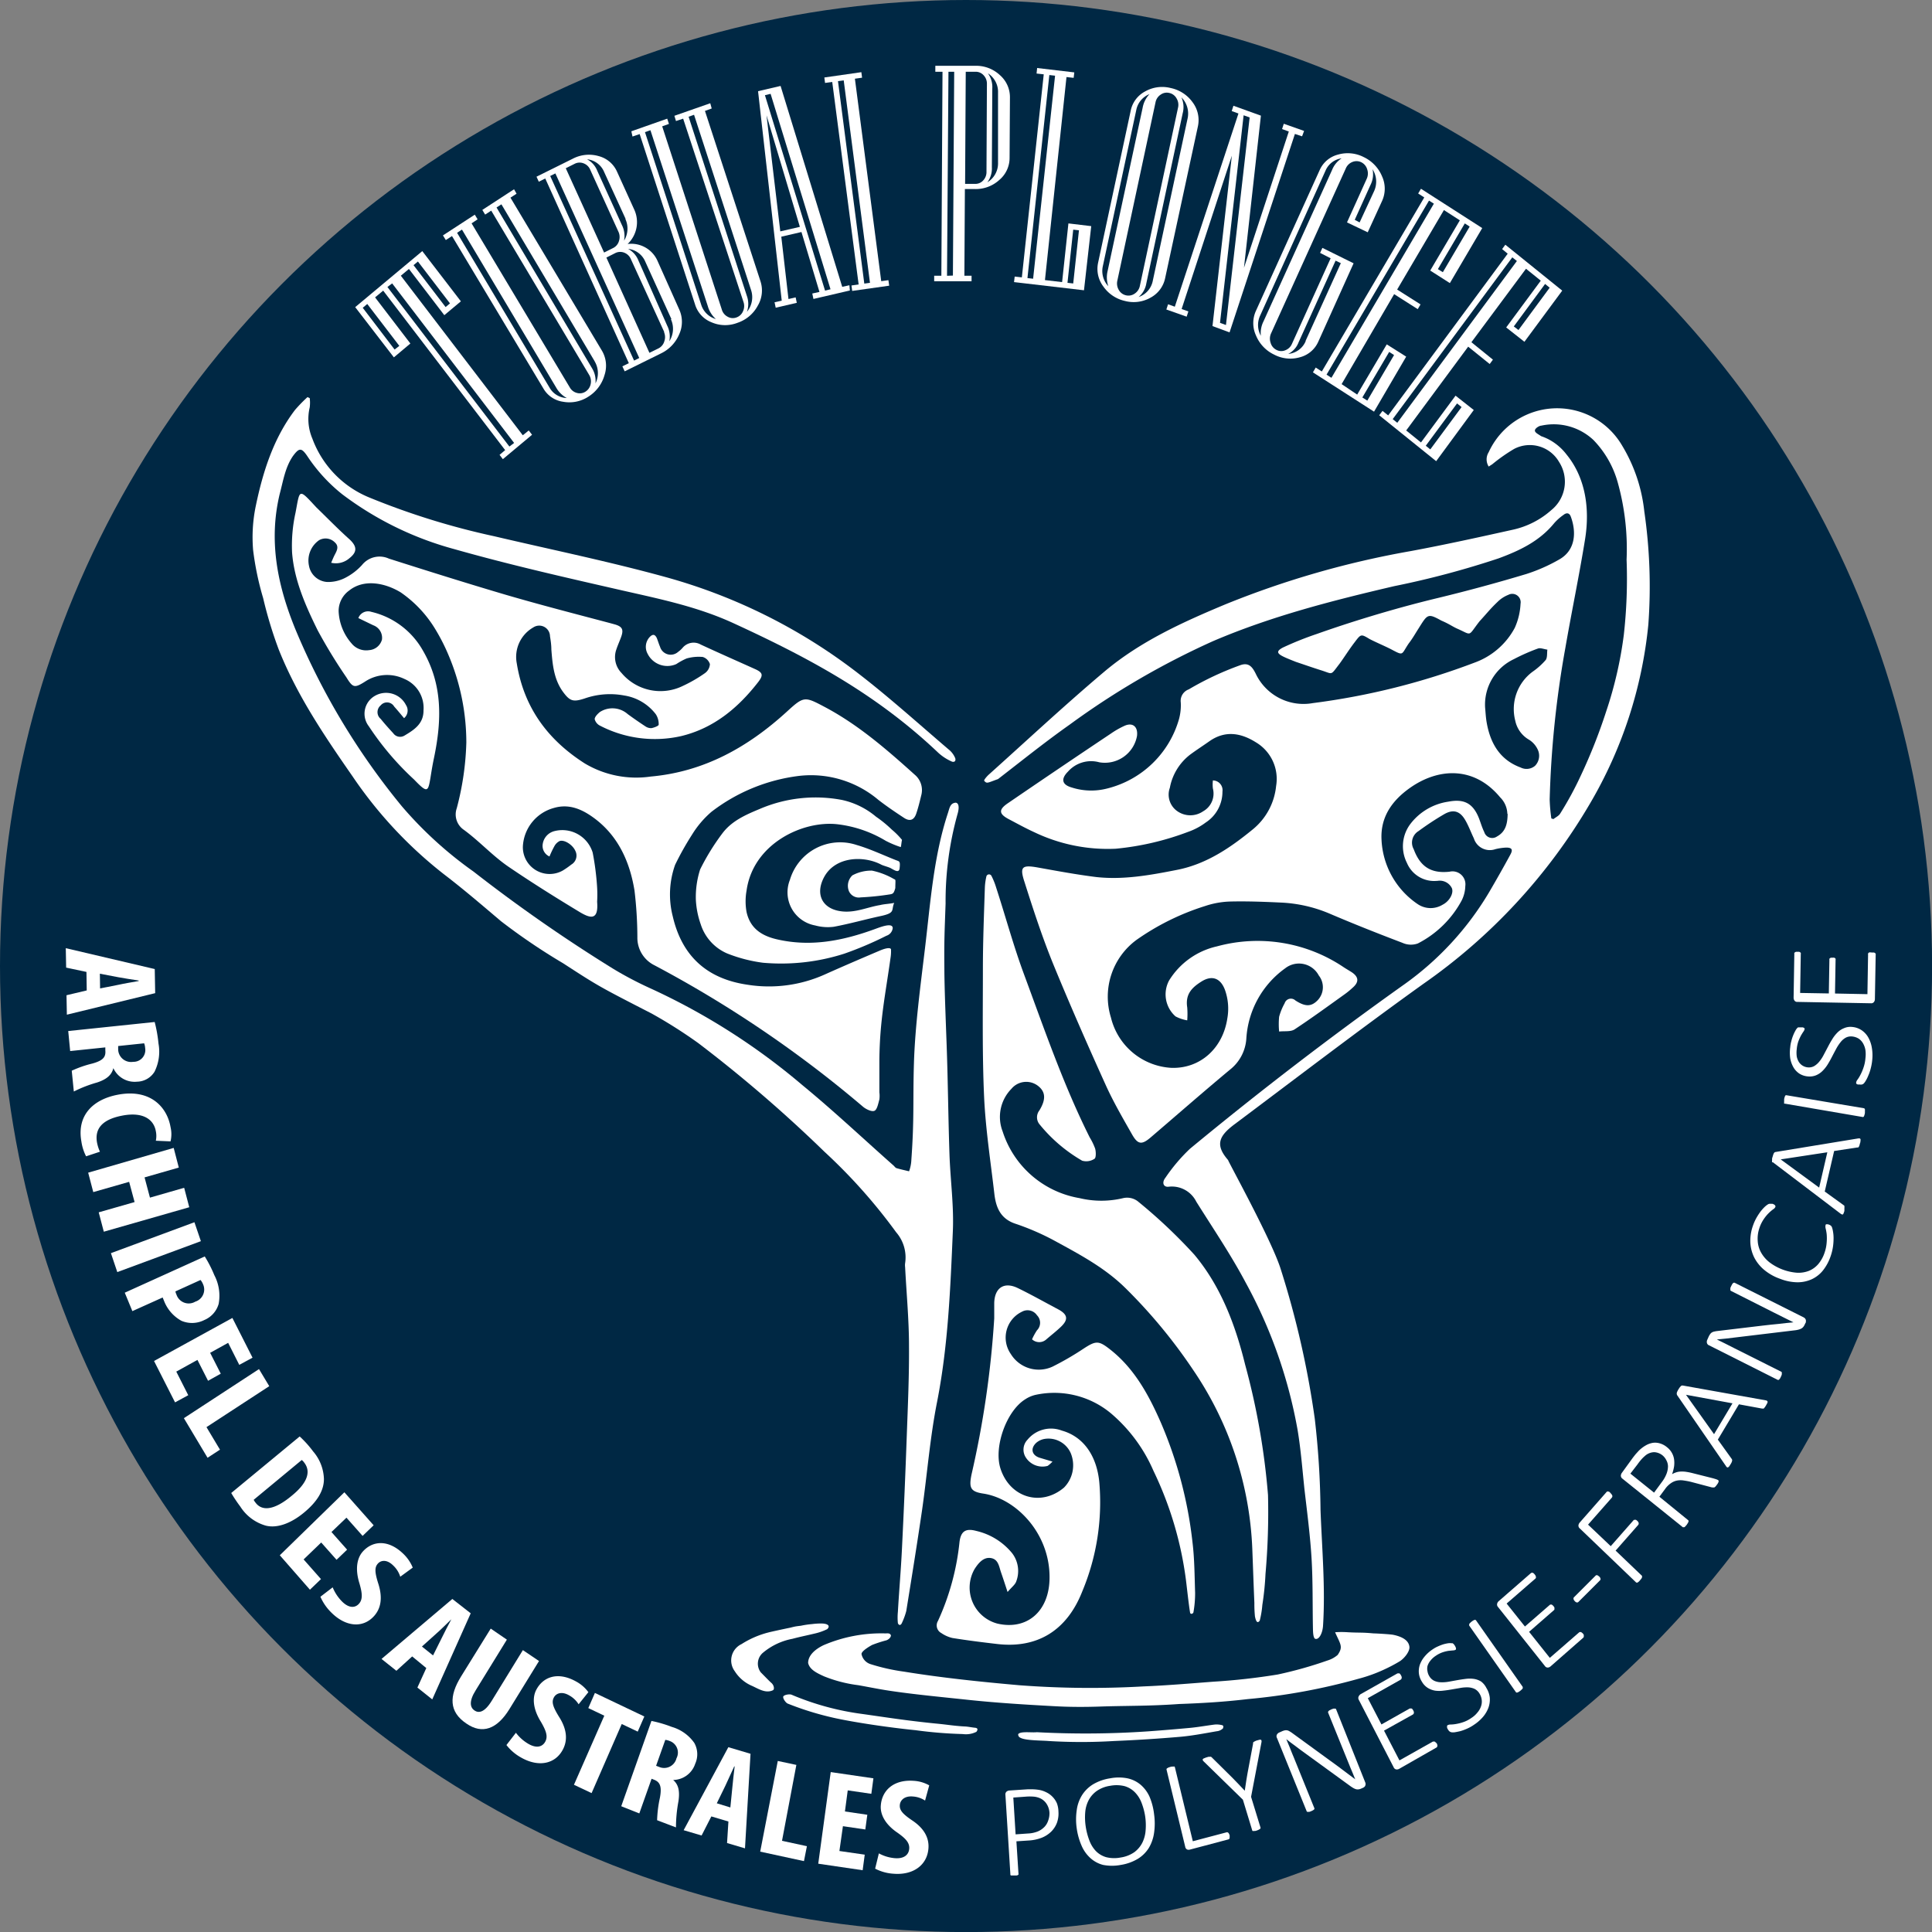
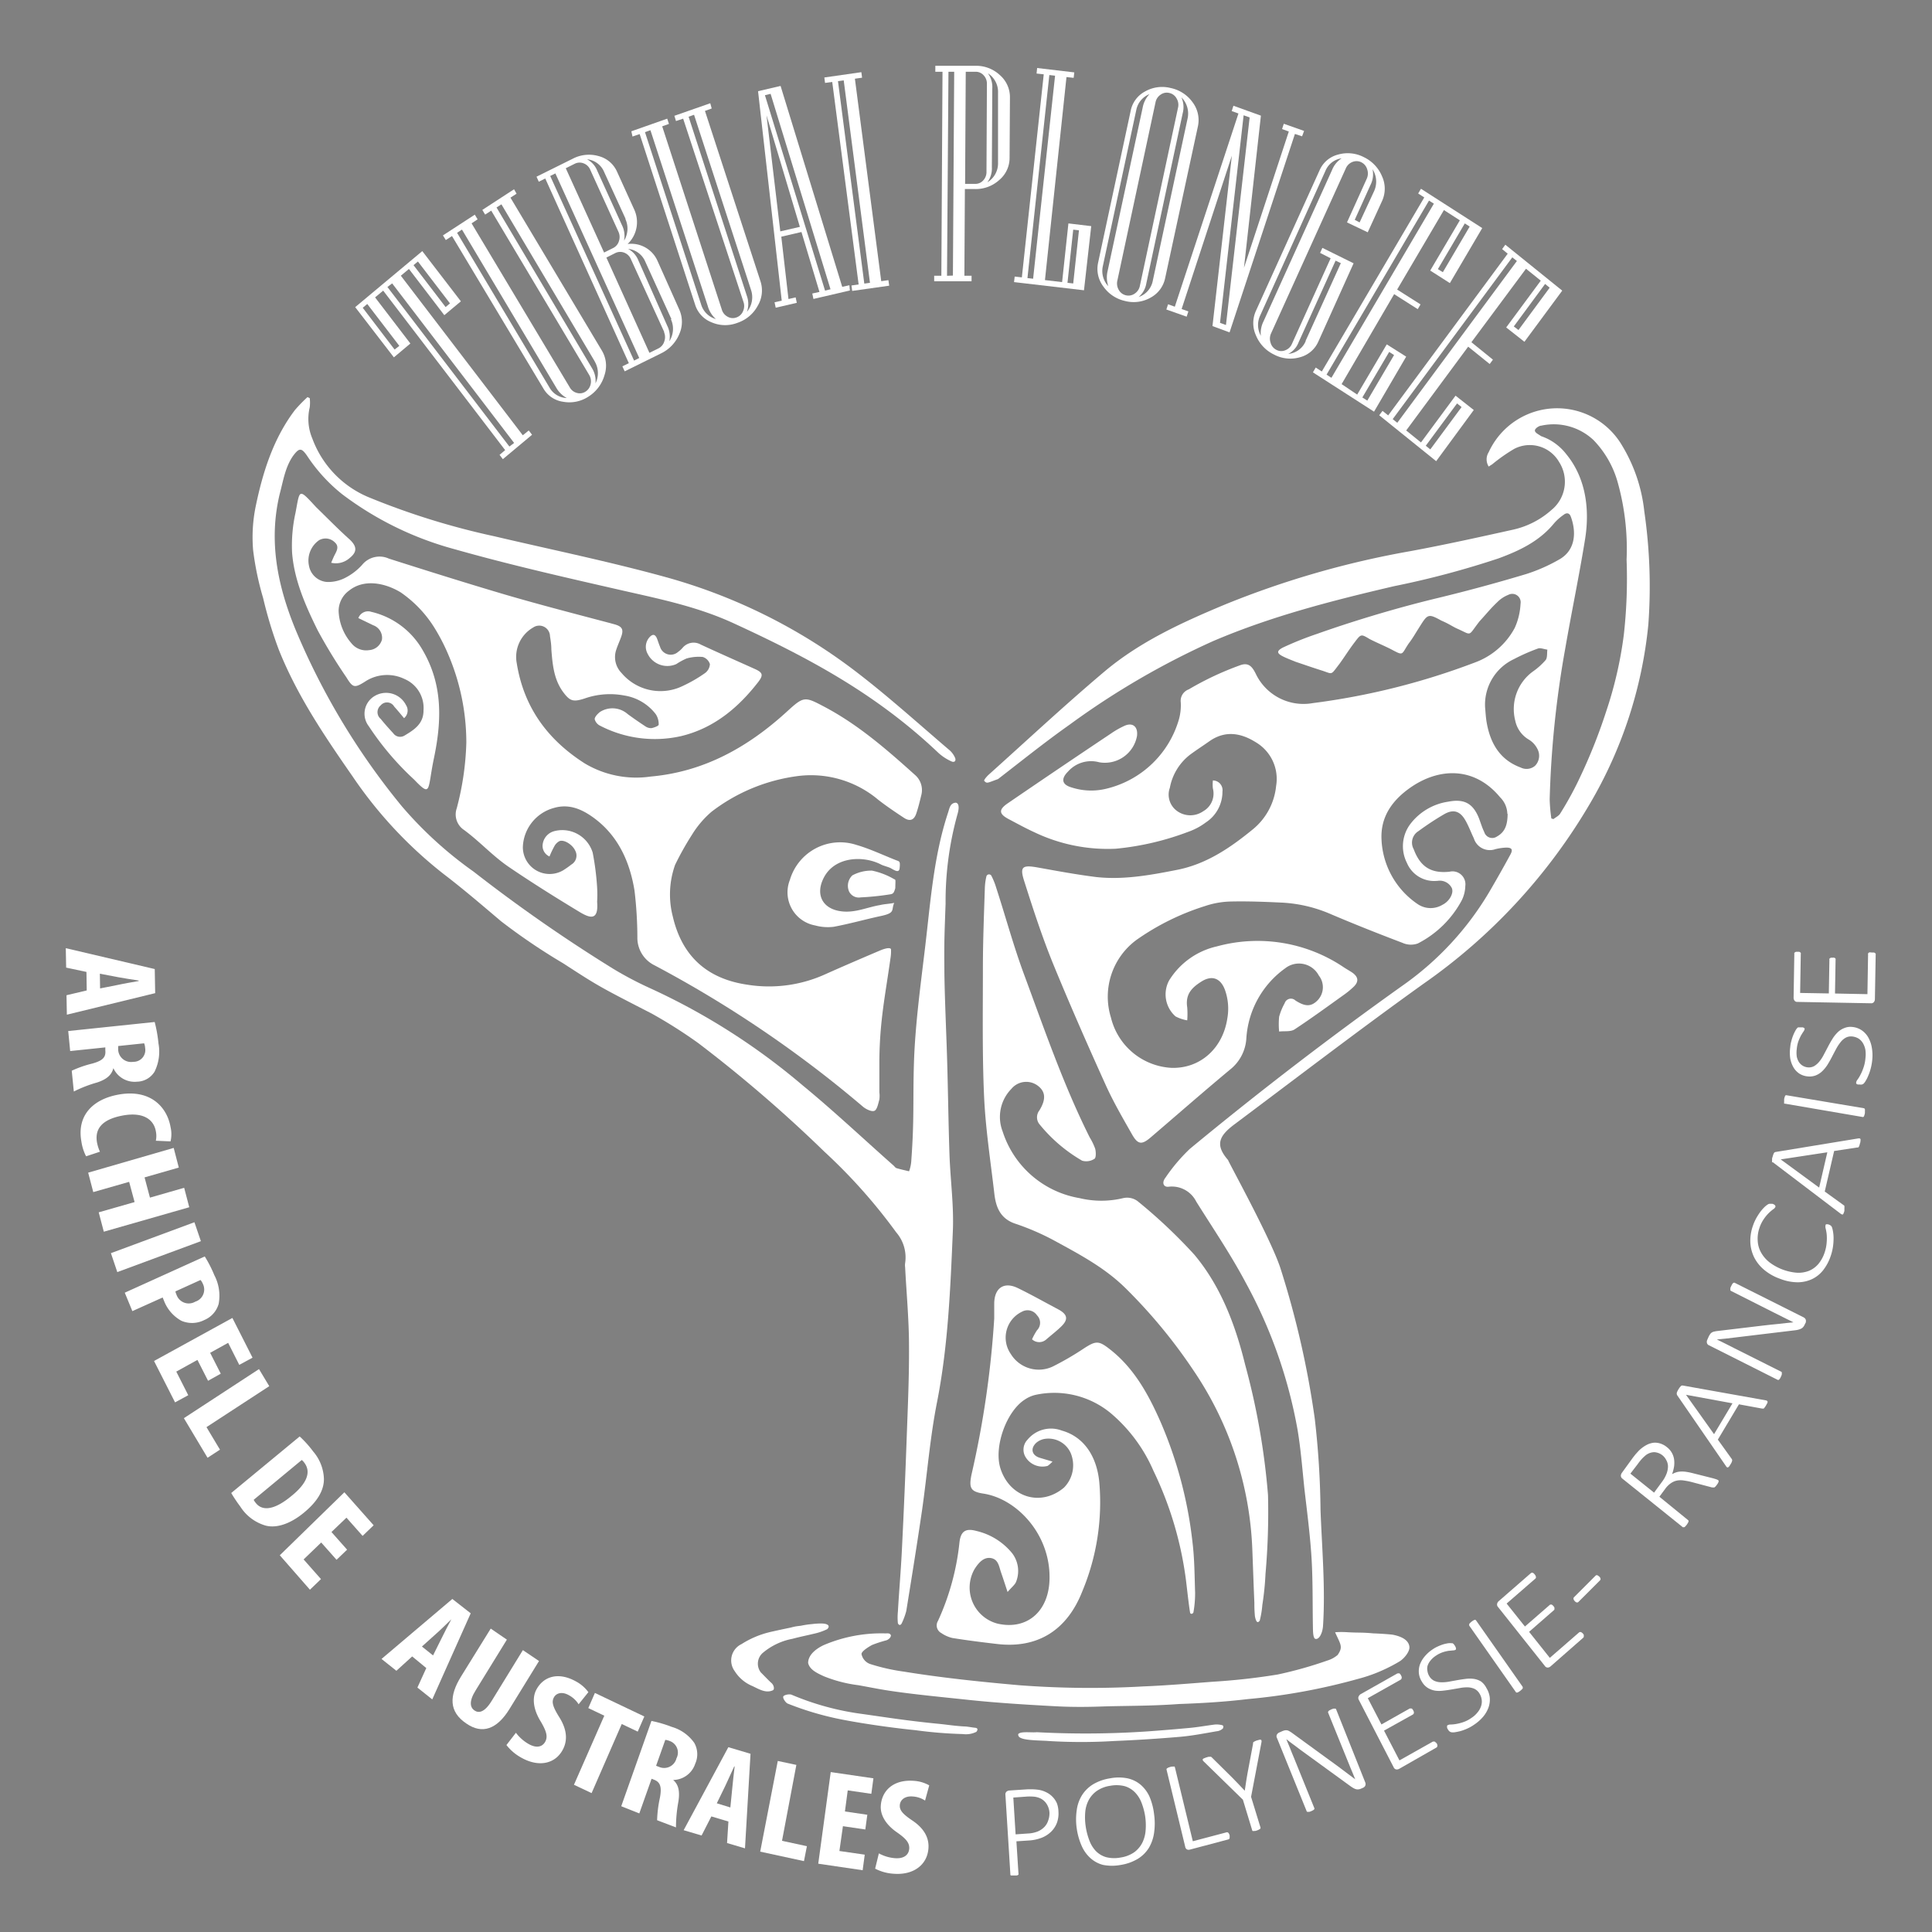
<svg xmlns="http://www.w3.org/2000/svg" id="Calque_1" data-name="Calque 1" viewBox="0 0 269.29 269.29">
  <rect x="0" y="0" width="269.29" height="269.29" fill="#808080" stroke="none" />
  <title>club</title>
-   <circle cx="134.65" cy="134.65" r="134.65" fill="#002844" />
  <path d="M137.19,108.84c-.11-.09.4-.67.64-.88,5.36-4.81,10.63-9.73,16.13-14.37,5-4.2,10.85-6.85,16.78-9.33a126.8,126.8,0,0,1,25.91-7.45c4.79-.89,9.55-1.94,14.32-3a11.9,11.9,0,0,0,5.27-2.72,5.08,5.08,0,0,0,1.07-6.7,4.71,4.71,0,0,0-6.26-1.82A23.81,23.81,0,0,0,208,64.71l-.5.32a1.87,1.87,0,0,1,0-2,10.49,10.49,0,0,1,18.61-.9,22.29,22.29,0,0,1,3.08,9.16,72.53,72.53,0,0,1,.56,15.79A61,61,0,0,1,221.62,112a79.72,79.72,0,0,1-23.25,25.15c-8.87,6.36-17.54,13-26.3,19.56-2.21,1.65-2.72,2.9-.88,5-.29-.33,6.05,11.09,7.33,15.21a126.52,126.52,0,0,1,4.74,20.84,120,120,0,0,1,.8,12.73c.2,5.34.69,10.78.35,16.11-.07,1.12-.62,2.06-1.14,1.8-.25-.22-.26-1-.27-1.52-.06-3.16,0-6.34-.18-9.5s-.62-6.54-1-9.81c-.29-2.74-.5-5.5-.95-8.22a67.16,67.16,0,0,0-7.26-20.61c-2.06-3.88-4.54-7.53-6.87-11.25a3.8,3.8,0,0,0-3.85-2.08c-.72.09-1-.57-.43-1.28a24.34,24.34,0,0,1,3.39-4q14.52-12,29.85-22.9a42.19,42.19,0,0,0,11.86-12.87c1-1.71,2-3.47,2.95-5.22.4-.72.23-1-.57-1a7.86,7.86,0,0,0-1.51.22,2.33,2.33,0,0,1-3-1.51c-.39-.81-.7-1.66-1.14-2.44-.75-1.36-1.7-1.67-3-.92a39.94,39.94,0,0,0-3.57,2.35,1.88,1.88,0,0,0-.67,2.53c.91,2.45,2.43,3.41,5,3.13a1.8,1.8,0,0,1,2.19,2,4.73,4.73,0,0,1-.5,2,14.33,14.33,0,0,1-6.11,6,2.85,2.85,0,0,1-2.14-.08c-3.45-1.31-6.88-2.67-10.27-4.12a19.57,19.57,0,0,0-6.76-1.5c-2.35-.11-4.7-.2-7.05-.14a12.06,12.06,0,0,0-3.45.63,34.45,34.45,0,0,0-9.57,4.73,9.83,9.83,0,0,0-3.54,10.82,9.19,9.19,0,0,0,8.41,7c4,.14,7.18-2.7,7.81-6.89a7.77,7.77,0,0,0-.34-4c-.62-1.63-1.81-2.05-3.25-1.15s-2.27,1.84-2,3.62a11.51,11.51,0,0,1,0,1.8,5.46,5.46,0,0,1-1.63-.55,4.09,4.09,0,0,1-.9-5,10.54,10.54,0,0,1,6.67-4.76,21.48,21.48,0,0,1,17.69,2.92c.35.23.72.44,1.08.67,1,.66,1.06,1.37.17,2.15a11.16,11.16,0,0,1-1.13.93c-2.32,1.66-4.63,3.35-7,4.91-.56.35-1.42.2-2.14.29a10.86,10.86,0,0,1,0-2.06,8.27,8.27,0,0,1,.77-1.88.91.91,0,0,1,1.5-.39c1.38.89,2.2.87,3.07,0a2.63,2.63,0,0,0,.19-3.48,3.12,3.12,0,0,0-4.69-1,13,13,0,0,0-5.41,9.79,6,6,0,0,1-2.29,4.34c-3.7,3.08-7.33,6.26-11,9.4-1.26,1.09-1.82,1.07-2.64-.38-1.28-2.25-2.59-4.5-3.66-6.86-2.53-5.59-5-11.21-7.34-16.91-1.52-3.73-2.78-7.6-4-11.44-.69-2.1-.33-2.38,1.83-2,2.73.49,5.46,1,8.21,1.34,3.78.41,7.5-.27,11.21-1,4.11-.8,7.46-3.09,10.63-5.69a8.94,8.94,0,0,0,3.2-6,5.93,5.93,0,0,0-2.83-6.1c-2.09-1.31-4.27-1.68-6.46-.15-.89.63-1.81,1.22-2.69,1.87a7.57,7.57,0,0,0-2.83,4.62,2.81,2.81,0,0,0,1.06,3.28,3.15,3.15,0,0,0,3.58,0,2.83,2.83,0,0,0,1.36-3.17,4.67,4.67,0,0,1,0-1.13,1.36,1.36,0,0,1,1.33,1.56,5.1,5.1,0,0,1-2.31,4.29,9.11,9.11,0,0,1-2.48,1.32,38.7,38.7,0,0,1-10.09,2.35A23.73,23.73,0,0,1,144.17,116c-1.21-.55-2.38-1.2-3.56-1.82-1.39-.73-1.45-1.33-.12-2.23q7.15-4.89,14.35-9.7a12.27,12.27,0,0,1,1.89-1.08c1.15-.52,1.91.12,1.75,1.41a4.55,4.55,0,0,1-5.26,3.67,4.29,4.29,0,0,0-4.36,1.3c-1,1-.86,1.81.48,2.2a8.87,8.87,0,0,0,5,.15,13.89,13.89,0,0,0,10-9.69,7.35,7.35,0,0,0,.24-2.3,1.7,1.7,0,0,1,1.11-1.82,42.19,42.19,0,0,1,7.15-3.36c1.24-.46,1.74.23,2.28,1.36A7.37,7.37,0,0,0,183,98a98.6,98.6,0,0,0,22.58-5.66,10.31,10.31,0,0,0,5.55-4.82,9.21,9.21,0,0,0,.81-3.37,1.17,1.17,0,0,0-1.7-1.24,4.43,4.43,0,0,0-1.52,1c-1.05,1-1.48,1.59-2.48,2.67-1.67,2.13-1,2-3,1.1-.78-.33-1.13-.66-2.34-1.18-1.92-1.06-1.92-.89-3.19,1.12-.46.72-.83,1.39-1.36,2.07-1.07,1.58-.65,1.76-2.45.81-.81-.42-2.18-1-3-1.43-1.2-.72-1.2-.72-2.09.46-.77,1-1.38,2-2.11,3-1.29,1.67-.87,1.43-2.52.91-1.24-.39-2.31-.77-3.54-1.18-2.32-.92-3.21-1.27-1.83-2a45.78,45.78,0,0,1,4.8-1.92c4-1.42,10.15-3.39,16.85-5q6.2-1.5,12.31-3.34a23.6,23.6,0,0,0,4.53-2c2.42-1.34,2.39-4,1.64-6-.21-.56-.63-.54-1-.24a7.14,7.14,0,0,0-1.3,1.15c-2.06,2.53-4.82,3.83-7.74,4.91a123.17,123.17,0,0,1-14.57,3.88c-8.56,2-17.08,4.17-25.22,7.65a110.51,110.51,0,0,0-20,11.64c-3.43,2.42-6.71,5.06-10,7.6C137.6,109.13,137.57,109.26,137.19,108.84Zm79,5.22.33.11c.33-.26.76-.45.95-.78a46.57,46.57,0,0,0,2.89-5.33,75.64,75.64,0,0,0,3.52-8.91,55.61,55.61,0,0,0,2.45-10.63A70.29,70.29,0,0,0,226.72,78a34.4,34.4,0,0,0-1.23-10.74,13.76,13.76,0,0,0-3.39-5.93,8.08,8.08,0,0,0-7.27-2c-.28,0-.92.39-.89.7s.54.52.86.76a8.24,8.24,0,0,1,1,.42,7.59,7.59,0,0,1,2.55,2.14c2.72,3.33,3.24,7.69,2.59,11.77-.82,5.09-1.88,10.14-2.76,15.22A139.25,139.25,0,0,0,216,111.43,23.39,23.39,0,0,0,216.23,114.06Zm-6.09-.62a3.36,3.36,0,0,0-1-2.3c-3.64-4.4-8.65-4.12-12.63-1.28-2.35,1.68-4.06,3.93-3.91,7.13a11.45,11.45,0,0,0,5,9,3.21,3.21,0,0,0,3.52.11c.93-.46,1.59-1.6,1.28-2.32a1.88,1.88,0,0,0-2-1h-.09a4.11,4.11,0,0,1-4.17-2.51,5.14,5.14,0,0,1,.49-5.43,8.13,8.13,0,0,1,5.28-3.1c2.18-.42,3.44.2,4.28,2.33.24.63.43,1.29.73,1.9a1.16,1.16,0,0,0,1.78.62C209.85,115.93,210.12,114.86,210.14,113.44ZM207,98.61c.07.74.1,1.48.24,2.21.53,2.9,1.91,5.13,4.72,6.16a1.82,1.82,0,0,0,2-.24,2,2,0,0,0,.42-2.16,3.2,3.2,0,0,0-1.25-1.47,4,4,0,0,1-1.93-2.67,6.47,6.47,0,0,1,2.43-6.82A9.77,9.77,0,0,0,215.44,92c.26-.33.17-1,.24-1.45-.45-.06-1-.29-1.33-.15A26.93,26.93,0,0,0,211,91.88,7,7,0,0,0,207,98.61Z" fill="#fff" fill-rule="evenodd" />
  <path d="M46.16,78.44c.17-.39.31-.75.49-1.1.31-.59.65-1.19,0-1.76a1.81,1.81,0,0,0-2.18-.28,3.45,3.45,0,0,0-1.4,3.57,2.75,2.75,0,0,0,2.55,2.25A5.19,5.19,0,0,0,48,80.6a8.25,8.25,0,0,0,2.46-1.85,3.13,3.13,0,0,1,3.74-.89c5.37,1.71,10.74,3.4,16.15,5,4.88,1.43,9.81,2.7,14.72,4l.69.19c1,.31,1.18.73.81,1.75-.21.58-.47,1.14-.66,1.72a3.16,3.16,0,0,0,.71,3.27,7.09,7.09,0,0,0,8.57,1.81,19.79,19.79,0,0,0,3.06-1.77,1.66,1.66,0,0,0,.7-1.26,1.51,1.51,0,0,0-1-1,6.16,6.16,0,0,0-2.25.21,9.1,9.1,0,0,0-1.43.78,3.07,3.07,0,0,1-4-1.43,2,2,0,0,1,.28-2.33c.39-.41.72-.45,1,.14.16.4.28.82.45,1.21a1.55,1.55,0,0,0,2.52.71,3.53,3.53,0,0,0,.61-.55,2,2,0,0,1,2.54-.47c2.52,1.17,5.07,2.29,7.6,3.43,1.07.49,1.14.85.4,1.81-2.84,3.65-6.24,6.45-10.77,7.53a16.59,16.59,0,0,1-11.24-1.45,1.41,1.41,0,0,1-.77-.92c0-.32.41-.74.73-1a3.22,3.22,0,0,1,3.88.3c.81.59,1.63,1.16,2.47,1.71a1.39,1.39,0,0,0,.84.24c.36-.07,1-.31,1-.48a2.5,2.5,0,0,0-.41-1.47A6.87,6.87,0,0,0,87,96.94a10.68,10.68,0,0,0-5.52.42c-1.61.52-2.06.38-3.06-1-1.23-1.74-1.41-3.78-1.57-5.83,0-.62-.09-1.24-.19-1.85a1.5,1.5,0,0,0-2.34-1.22,4.73,4.73,0,0,0-2.29,5c1,6.21,4.36,10.68,9.46,13.94a14,14,0,0,0,9.2,1.84c7.41-.66,13.53-4.06,19-9.06,2.37-2.17,2.47-2.12,5.3-.62,4.65,2.47,8.61,5.91,12.52,9.43a2.79,2.79,0,0,1,.9,2.86c-.21.86-.42,1.74-.71,2.58s-.85,1.12-1.69.57c-1.22-.8-2.43-1.62-3.58-2.51a14.55,14.55,0,0,0-11.07-3.34,25,25,0,0,0-12.19,5,13.57,13.57,0,0,0-2.72,3.2,40.85,40.85,0,0,0-2.35,4.19,12.29,12.29,0,0,0-.33,7.18c1.29,5.58,4.81,8.73,10.45,9.54a19,19,0,0,0,10.69-1.41c2.59-1.16,5.2-2.28,7.81-3.39.39-.16,1.31-.49,1.47-.16a5.76,5.76,0,0,1-.07,1.25c-.76,5.4-1.48,8.65-1.55,14.13,0,.8,0,3.77,0,4.57a3.87,3.87,0,0,1,0,1c-.16.57-.31,1.42-.69,1.58s-1.16-.21-1.59-.57a161.75,161.75,0,0,0-29.06-19.71,4.27,4.27,0,0,1-2.39-3.93,56,56,0,0,0-.4-6.49c-.65-4-2.27-7.6-5.59-10.07-1.67-1.24-3.5-2.08-5.66-1.44A5.86,5.86,0,0,0,72.88,118a3.73,3.73,0,0,0,5.56,3.34,12.07,12.07,0,0,0,1.19-.83,1.45,1.45,0,0,0,.55-1.94c-.36-.81-1.51-1.57-2.18-1.34a1.69,1.69,0,0,0-.73.72,13.6,13.6,0,0,0-.68,1.43,1.61,1.61,0,0,1-.94-1.75,2.18,2.18,0,0,1,1.64-1.79,4.43,4.43,0,0,1,5.32,3,37.54,37.54,0,0,1,.62,4.86,17.53,17.53,0,0,1,0,2c.22,2.68-1,2.27-2.39,1.45-3.31-2-6.62-4.07-9.83-6.25-2.32-1.56-4.1-3.58-6.35-5.23a2.59,2.59,0,0,1-1-3,39.53,39.53,0,0,0,1.34-9.18,31.32,31.32,0,0,0-2.41-12,27.39,27.39,0,0,0-2-3.93,16.69,16.69,0,0,0-4.75-5c-2.25-1.36-5.15-1.87-7.17-.25A3.51,3.51,0,0,0,47.2,85.2,7.27,7.27,0,0,0,49,89.68a2.62,2.62,0,0,0,2.44.94,2,2,0,0,0,1.8-1.47,1.86,1.86,0,0,0-1.22-2l-2.07-1a1.44,1.44,0,0,1,1.8-.87,11.16,11.16,0,0,1,7.18,5.37c2.75,4.72,2.68,9.64,1.56,15-.94,4.48-.32,5.55-2.78,3a39.76,39.76,0,0,1-6.31-7.43A2.86,2.86,0,0,1,52.24,97a3.11,3.11,0,0,1,4.35,1.28,1.38,1.38,0,0,1-.27,1.82c-.47-.56-.91-1.1-1.38-1.62a1.15,1.15,0,0,0-1.88-.16,1.22,1.22,0,0,0,0,1.88c.56.69,1.15,1.35,1.75,2a1.17,1.17,0,0,0,1.55.34c1.34-.8,2.69-1.64,2.67-3.53a4.38,4.38,0,0,0-2.65-4.37,5.57,5.57,0,0,0-5.52.38c-1.45.91-1.68.85-2.58-.61a73.06,73.06,0,0,1-4-6.55C42.6,84.45,41,80.87,40.71,77a21.13,21.13,0,0,1,.48-5.53c.62-3.25.38-3.49,2.87-.78,1.58,1.53,3,3,4.65,4.48,1.08,1,1.09,1.77,0,2.63A2.87,2.87,0,0,1,46.16,78.44Z" fill="#fff" fill-rule="evenodd" />
  <path d="M125.15,226.24a8.24,8.24,0,0,1,0-1.57c.17-2.94.43-5.88.57-8.83q.39-7.86.67-15.73c.15-4.15.34-8.32.31-12.48,0-3.65-.35-7.31-.54-11a2.15,2.15,0,0,1,0-.56,5.34,5.34,0,0,0-1.25-4.31,76.46,76.46,0,0,0-10-11.23A191.87,191.87,0,0,0,97.34,145.4a67.19,67.19,0,0,0-6.53-4.14c-7.38-3.79-7.38-3.79-12.33-7a85.83,85.83,0,0,1-8.65-5.86c-2.61-2.21-5.2-4.44-7.91-6.51a59.8,59.8,0,0,1-12.74-13.62C45.27,102.64,41.43,97,38.85,90.53a58.55,58.55,0,0,1-2.17-7.16,40.93,40.93,0,0,1-1.4-6.7,21.45,21.45,0,0,1,.36-6.09c1-4.82,2.47-9.47,5.47-13.43a21.2,21.2,0,0,1,1.75-1.8l.31.14a5.05,5.05,0,0,1,0,1.29,7,7,0,0,0,.37,4.36,14.17,14.17,0,0,0,8,8.23,103.41,103.41,0,0,0,17.33,5.37c8,1.88,16.06,3.53,24,5.72a77.51,77.51,0,0,1,26.78,13.42c4.31,3.32,8.38,7,12.55,10.56a3,3,0,0,1,.95,1.26c.07.27,0,.56-.43.47a6.87,6.87,0,0,1-1.92-1.23c-8.64-8.2-18-13.22-28.62-18.1-4.89-2.24-10-3.31-15.22-4.49-7.92-1.81-15.85-3.6-23.67-5.82A45.62,45.62,0,0,1,47.71,68.9a23,23,0,0,1-4.88-5.33c-.81-1.19-1.13-1.18-2,0C39.75,65.14,39.48,67,39,68.8c-1.61,6.63-.3,12.89,2.21,19a98.32,98.32,0,0,0,14.8,24.58,54.65,54.65,0,0,0,10,9.11A218,218,0,0,0,85.5,135.05a49.89,49.89,0,0,0,5.22,2.74,91.64,91.64,0,0,1,21.13,13.47c4.36,3.58,8.47,7.46,12.7,11.2.13.12.25.31.41.36.57.17,1.17.3,1.75.44a5.3,5.3,0,0,0,.32-1.63c.42-5.75.2-8.34.36-13.49s.91-10.72,1.53-15.89c.77-6.4,1.19-12.85,3.23-19,.21-.66.3-1.31,1.07-1.37.61.1.37,1.18.24,1.6a45.22,45.22,0,0,0-1.66,12.47c-.14,4-.21,5.08-.17,9.06,0,2.63.23,8.12.32,10.75.18,5,.22,10.06.39,15.09.12,3.6.63,7.2.47,10.78-.34,7.92-.65,15.85-2.18,23.69-1,5-1.38,10.07-2.1,15.1-.69,4.72-1.45,9.43-2.21,14.13a9.47,9.47,0,0,1-.65,1.75C125.52,226.56,125.28,226.57,125.15,226.24Z" fill="#fff" fill-rule="evenodd" />
  <path d="M174.92,225.3a16.89,16.89,0,0,1-.08-1.88c-.11-2.51-.19-5-.29-7.54a47.65,47.65,0,0,0-8.29-25,73.3,73.3,0,0,0-9.37-11.32c-2.95-2.92-6.57-4.8-10.12-6.74a35.06,35.06,0,0,0-5.32-2.28c-2-.7-2.63-2.24-2.85-4.12-.52-4.5-1.22-9-1.43-13.5C136.9,147,137,141,137,135c0-3.72.15-7.45.27-11.17a8.28,8.28,0,0,1,.21-1.64.38.38,0,0,1,.73-.07,9.54,9.54,0,0,1,.64,1.6c1.3,4,2.4,8.07,3.85,12,2.85,7.69,5.51,15.47,9.19,22.82a8.4,8.4,0,0,1,.76,1.57c.12.45.13,1.27-.09,1.4a2.05,2.05,0,0,1-1.73.27,21.42,21.42,0,0,1-5.88-5,1.55,1.55,0,0,1-.08-2c.93-1.51.87-2.57-.13-3.38a2.68,2.68,0,0,0-3.76.36,5.59,5.59,0,0,0-1.23,5.94,13.65,13.65,0,0,0,10.72,9.3,13,13,0,0,0,6.08,0,2.46,2.46,0,0,1,2,.41,72.78,72.78,0,0,1,7.92,7.47c3.67,4.38,5.71,9.74,7.08,15.32a99.32,99.32,0,0,1,3.19,18.18,98.14,98.14,0,0,1-.35,11,39.27,39.27,0,0,1-.44,4.32,13,13,0,0,1-.36,2.18C175.18,226.47,175,225.69,174.92,225.3Z" fill="#fff" fill-rule="evenodd" />
  <path d="M165.88,224.78c-.19-1.11-.44-3.46-.58-4.57A49.59,49.59,0,0,0,160.77,205a21.87,21.87,0,0,0-5.92-8,12.34,12.34,0,0,0-10.55-2.57,4.45,4.45,0,0,0-1.4.61c-2.62,1.63-4.4,6.62-3.46,9.62,1.29,4.08,5.65,5.4,8.86,2.69a4.42,4.42,0,0,0,.95-4.79,3.39,3.39,0,0,0-3.64-2,2.39,2.39,0,0,0-1.19.56c-.85.81-.58,1.75.53,2.08l1.75.52a4.33,4.33,0,0,1-.67.6,2.75,2.75,0,0,1-3-1.1,2,2,0,0,1,.19-2.55A4.23,4.23,0,0,1,148,199.4c3,.84,4.85,3.47,5.22,7.15a32.2,32.2,0,0,1-2.37,15.27c-2.14,5.45-6.27,8-11.92,7.32-2.06-.24-4.13-.5-6.18-.83a4.56,4.56,0,0,1-1.55-.69,1.2,1.2,0,0,1-.46-1.69,34.86,34.86,0,0,0,3-11c.19-1.53.89-1.94,2.35-1.54a9.06,9.06,0,0,1,5,3.12,4.08,4.08,0,0,1,.57,3.88c-.15.49-.67.85-1.22,1.51-.37-1.12-.63-1.93-.91-2.73s-.36-1.82-1.4-2-1.76.7-2.29,1.53a5.19,5.19,0,0,0,3.21,7.61c4.18.95,7.27-1.81,7.24-6.5,0-6.13-4.68-10.95-9.25-11.63-1.77-.27-2-.8-1.63-2.64a134.11,134.11,0,0,0,3.17-21.77c0-.71,0-1.43,0-2.14.05-2.17,1.41-3,3.27-2.1s3.81,2,5.7,3c1.29.71,1.38,1.41.3,2.43-.64.61-1.34,1.15-2,1.72a1.47,1.47,0,0,1-2,0,8.55,8.55,0,0,1,.69-1.26,1.48,1.48,0,0,0,0-2.09,1.59,1.59,0,0,0-2.09-.5,4,4,0,0,0-1.55,5.91,4.57,4.57,0,0,0,5.82,1.74A40,40,0,0,0,151,188c1.79-1.17,2.14-1.17,3.83.17,3.31,2.63,5.29,6.28,6.95,10.06a58.44,58.44,0,0,1,4.44,16.79c.28,2.31.28,4.65.36,7a15.24,15.24,0,0,1-.24,2.74C166.21,225,165.92,225,165.88,224.78Z" fill="#fff" fill-rule="evenodd" />
-   <path d="M124.43,129.37a1.27,1.27,0,0,1-.88,1.06,48.69,48.69,0,0,1-5.88,2.5,28.81,28.81,0,0,1-11.33,1.26,20.75,20.75,0,0,1-5-1.3,6.6,6.6,0,0,1-3.67-4.06,12,12,0,0,1-.68-3.45,12.56,12.56,0,0,1,.6-4.2,31.87,31.87,0,0,1,3.08-5c1.3-1.75,3.26-2.61,5.19-3.41a19.72,19.72,0,0,1,11.5-1.27,11,11,0,0,1,4.75,2.34,16.63,16.63,0,0,1,2.19,1.79,10.63,10.63,0,0,1,1.43,1.44c-.06.11-.12.93-.18,1a13.47,13.47,0,0,1-2.1-.88,16.82,16.82,0,0,0-6.71-2.3c-4.84-.56-11.77,2.7-12.68,9.24a8.41,8.41,0,0,0,0,3c.5,2.24,2.06,3.29,4.2,3.79,4.75,1.11,9.25.2,13.71-1.43C122.71,129.22,124.43,128.54,124.43,129.37Z" fill="#fff" fill-rule="evenodd" />
  <path d="M124.64,125.85c-.46,1,.24,1.38-1.87,1.83s-4.36,1.09-6.57,1.5a6.71,6.71,0,0,1-2.59-.19,4.69,4.69,0,0,1-3.51-6.35,7.3,7.3,0,0,1,9.28-4.87c1.86.54,3.65,1.39,5.47,2.11.49.2.66.08.54,1.15-.08.68-.65.31-1.2,0-.28-.17-1.07-.36-1.37-.52-2.44-1.28-6.37-1.15-7.94,1.72-1.32,2.44-.24,4.5,2.46,4.8,1.91.22,3.56-.59,5.34-.88C123.28,126,123.89,126,124.64,125.85Z" fill="#fff" fill-rule="evenodd" />
  <path d="M121.54,121.35a10.27,10.27,0,0,1,3,1.14c.35.2.27-.06.25,1.3-.2.72-.32.8-.74.87a37.35,37.35,0,0,1-4.08.42,1.51,1.51,0,0,1-1.64-.86,2,2,0,0,1,.48-2.21A5.57,5.57,0,0,1,121.54,121.35Z" fill="#fff" fill-rule="evenodd" />
  <path d="M64.24,42l-2.31,1.93L57,37.49l-1.13.94,17,22.24L73.7,60l.46.6L70.09,64l-.46-.6.78-.66-17-22.23-1.13.94,4.92,6.43-2.3,1.93-5.39-7L58.86,35Zm-8.58,6.21-4.47-5.84-.63.53L55,48.72Zm16,13.53-17-22.24L54,40,71,62.24ZM62.72,42.29l-4.47-5.84-.61.51,4.47,5.84Z" fill="#fff" />
  <path d="M72,27l-.85.55L83.9,48.88a4.12,4.12,0,0,1,.36,3.4,5.2,5.2,0,0,1-2.24,3A4.82,4.82,0,0,1,78.5,56a3.77,3.77,0,0,1-2.76-1.85L63,32.9l-.86.56-.4-.65,4.44-2.89.39.65-.84.56L79.42,54a1.59,1.59,0,0,0,1,.77,1.45,1.45,0,0,0,1.2-.19,1.62,1.62,0,0,0,.71-1.05,1.72,1.72,0,0,0-.22-1.29L68.47,29.36l-.85.55-.39-.65,4.42-2.88ZM79,55.48A3.74,3.74,0,0,1,77.51,54L64.39,32l-.68.45L76.58,54A2.88,2.88,0,0,0,79,55.48Zm3.89-5.12-13-21.88-.68.44L82.51,51.31A3.36,3.36,0,0,1,83,53.44,3.2,3.2,0,0,0,82.88,50.36Z" fill="#fff" />
  <path d="M94.68,43.15a4.16,4.16,0,0,1,0,3.42,5.18,5.18,0,0,1-2.55,2.69l-5.06,2.5-.32-.7.9-.44L76,24.88l-.9.45-.32-.7,5.06-2.51a4.86,4.86,0,0,1,3.61-.36A3.86,3.86,0,0,1,86,23.92l2.38,5.24a4.2,4.2,0,0,1-.9,4.85,4,4,0,0,1,4.17,2.36ZM89.1,49.9,77.41,24.17l-.72.36L88.38,50.26ZM86.2,32.3l-3.93-8.64a1.61,1.61,0,0,0-.92-.89,1.51,1.51,0,0,0-1.23.05l-1.26.63L84.2,35.2l1.26-.63a1.57,1.57,0,0,0,.82-1A1.75,1.75,0,0,0,86.2,32.3Zm1-1.79L84.22,24a2.9,2.9,0,0,0-2.4-1.8,3.07,3.07,0,0,1,1.43,1.61l3.43,7.55a3.35,3.35,0,0,1,.3,2.19A3.19,3.19,0,0,0,87.16,30.51Zm5.39,15.78L87.93,36.11a1.64,1.64,0,0,0-.92-.89,1.53,1.53,0,0,0-1.24.05l-1.25.63,6,13.28,1.26-.62a1.59,1.59,0,0,0,.82-1A1.73,1.73,0,0,0,92.55,46.29Zm1-1.8-3.64-8a2.93,2.93,0,0,0-2.4-1.8,3.14,3.14,0,0,1,1.43,1.61L93,45.4a3.34,3.34,0,0,1,.29,2.17A3.19,3.19,0,0,0,93.51,44.49Z" fill="#fff" />
  <path d="M99.2,15.12l-.94.34L106,39.21a4.14,4.14,0,0,1-.38,3.4A5,5,0,0,1,102.78,45a4.74,4.74,0,0,1-3.61-.08,3.87,3.87,0,0,1-2.28-2.45L89.16,18.69l-1,.34L88,18.3l5-1.76.24.73-.94.34,8.31,25.54a1.63,1.63,0,0,0,.82,1,1.43,1.43,0,0,0,1.21.1,1.53,1.53,0,0,0,.92-.86,1.72,1.72,0,0,0,.07-1.3L95.22,16.54l-1,.33L94,16.14,99,14.39Zm.58,29.35a3.75,3.75,0,0,1-1.12-1.79l-8-24.53-.76.27,7.82,24A3,3,0,0,0,99.78,44.47Zm4.9-4.06L96.74,16l-.76.27,8.13,25a3.31,3.31,0,0,1,0,2.19A3.17,3.17,0,0,0,104.68,40.41Z" fill="#fff" />
  <path d="M118.46,40.49l-5.08,1.18-.16-.76,1-.22-2.51-8.35-2.81.65,1,8.69,1-.23.16.76-2.94.68-.16-.76,1-.22-3.3-29.2,3.14-.73,8.59,28,1-.22Zm-2.7-.17-8.35-27.24-.79.19L115,40.51Zm-4.27-8.7-4.65-15.55,1.92,16.18Z" fill="#fff" />
  <path d="M123.94,39.82l-5.16.73-.1-.76,1-.14L116,11.42l-1,.14-.1-.76,5.16-.74.1.77-1,.14,3.67,28.22,1-.14Zm-2.68-.4L117.6,11.2l-.8.11,3.67,28.22Z" fill="#fff" />
  <path d="M140.72,22a4,4,0,0,1-1.43,3.08,4.86,4.86,0,0,1-3.41,1.27h-1.39l-.07,12.08h1v.77l-5.21,0v-.77h1L131.37,10h-1V9.17l5.6,0a4.84,4.84,0,0,1,3.4,1.3,4.07,4.07,0,0,1,1.4,3.1Zm-7.9,16.41L133,10h-.8L132,38.44ZM137.5,23.9l.06-12.19a1.69,1.69,0,0,0-.46-1.22A1.48,1.48,0,0,0,136,10h-1.39l-.09,15.63h1.39a1.46,1.46,0,0,0,1.14-.49A1.7,1.7,0,0,0,137.5,23.9Zm1.61-1.21,0-9.76a3.07,3.07,0,0,0-1.41-2.71,3.24,3.24,0,0,1,.61,2.1l-.06,11a3.2,3.2,0,0,1-.63,2.09A3.08,3.08,0,0,0,139.11,22.69Z" fill="#fff" />
  <path d="M151.09,40.46l-9.75-1.14.09-.77,1,.11,3.05-28.3-1-.11.08-.77,5.18.61-.09.76-1-.11-3,28.3,2.39.28.88-8.18,3.18.38ZM144,38.85l3.06-28.3-.8-.09-3.05,28.3Zm5.59.66.8-7.41-.8-.09-.8,7.41Z" fill="#fff" />
  <path d="M162.4,38.78a4,4,0,0,1-2,2.69,4.77,4.77,0,0,1-3.6.48,5,5,0,0,1-3-2,4.07,4.07,0,0,1-.74-3.34l4.54-21.17a3.91,3.91,0,0,1,2-2.69,4.82,4.82,0,0,1,3.58-.48,5,5,0,0,1,3.06,2,4.12,4.12,0,0,1,.73,3.34Zm-7.92,1.11a3.81,3.81,0,0,1-.09-2.14L159.27,15a3.69,3.69,0,0,1,.95-1.88,3,3,0,0,0-1.84,2.21l-4.66,21.76A3.09,3.09,0,0,0,154.48,39.89Zm4.39,0L164.2,15a1.71,1.71,0,0,0-.21-1.29,1.51,1.51,0,0,0-1-.75,1.45,1.45,0,0,0-1.21.23,1.65,1.65,0,0,0-.72,1.08l-5.32,24.85a1.76,1.76,0,0,0,.2,1.29,1.53,1.53,0,0,0,1,.75,1.5,1.5,0,0,0,1.21-.23A1.68,1.68,0,0,0,158.87,39.89Zm1.82-.8,4.83-22.52a3.19,3.19,0,0,0-.85-3,3.31,3.31,0,0,1,.18,2.21L159.78,39.5a3.18,3.18,0,0,1-1.07,1.9A3,3,0,0,0,160.69,39.09Z" fill="#fff" />
  <path d="M181.49,19l-1-.33-9.11,27.66L169,45.45,171.7,21.7l-7,21.37.94.34-.24.73-2.83-1,.24-.73.94.34,8.87-26.93-.94-.34.24-.74,3.83,1.38-2.36,21.21,6.25-19-.94-.34.24-.74,2.83,1ZM170.88,45.3l3.3-28.93-.84-.3L170.05,45Z" fill="#fff" />
  <path d="M183.75,47.62a3.85,3.85,0,0,1-2.54,2.17,4.82,4.82,0,0,1-3.61-.36,5.11,5.11,0,0,1-2.54-2.68,4.11,4.11,0,0,1,0-3.43l8.88-19.61a3.83,3.83,0,0,1,2.55-2.16,4.88,4.88,0,0,1,3.6.35,5.15,5.15,0,0,1,2.55,2.69,4.12,4.12,0,0,1,0,3.42l-2,4.37L187.75,31l2.75-6.08a1.77,1.77,0,0,0,.07-1.3,1.59,1.59,0,0,0-.82-1,1.51,1.51,0,0,0-1.23-.05,1.66,1.66,0,0,0-.93.89l-10.42,23a1.75,1.75,0,0,0-.07,1.31,1.57,1.57,0,0,0,.82,1,1.43,1.43,0,0,0,1.23.05,1.62,1.62,0,0,0,.92-.88L185.47,36,184,35.25l.32-.7,4.35,2.15Zm-8-.73a3.67,3.67,0,0,1,.37-2.11l9.55-21.09A3.45,3.45,0,0,1,187,22.07a2.86,2.86,0,0,0-2.25,1.73L175.64,44A3.1,3.1,0,0,0,175.79,46.89Zm6.22.64,4.92-10.85-.73-.35L181,47.72a3,3,0,0,1-1.44,1.61A2.93,2.93,0,0,0,182,47.53ZM189.51,31l2-4.32a3.19,3.19,0,0,0-.2-3.09,3.3,3.3,0,0,1-.29,2.2l-2.19,4.85Z" fill="#fff" />
-   <path d="M191.52,57.38,183,51.9l.39-.67.85.55,14.28-24.26-.85-.55.39-.66,8.54,5.48-4.51,7.67-2.74-1.75,4.13-7-2.22-1.43-6.52,11.08L198,42.43l-.39.66L194.32,41,187,53.54,189.17,55l4.12-7L196,49.71Zm-5.94-4.72,14.28-24.27-.68-.43L184.9,52.22Zm5,3.18,3.73-6.35-.68-.44-3.74,6.35Zm10.53-17.9,3.74-6.36-.68-.44-3.75,6.37Z" fill="#fff" />
+   <path d="M191.52,57.38,183,51.9l.39-.67.85.55,14.28-24.26-.85-.55.39-.66,8.54,5.48-4.51,7.67-2.74-1.75,4.13-7-2.22-1.43-6.52,11.08L198,42.43l-.39.66L194.32,41,187,53.54,189.17,55l4.12-7L196,49.71Zm-5.94-4.72,14.28-24.27-.68-.43L184.9,52.22Zm5,3.18,3.73-6.35-.68-.44-3.74,6.35Zm10.53-17.9,3.74-6.36-.68-.44-3.75,6.37" fill="#fff" />
  <path d="M200.18,64.28l-7.94-6.4.46-.61.79.63,16.66-22.54-.78-.64.45-.61,7.93,6.4-5.27,7.13-2.54-2,4.82-6.52-2.06-1.66L205.09,47.7l3,2.43-.45.61-3-2.42L196,60l2.06,1.67,4.82-6.52,2.54,2Zm-5.42-5.35,16.67-22.55-.64-.51L194.12,58.42Zm4.6,3.71,4.36-5.9-.63-.51-4.36,5.9ZM211.65,46,216,40.1l-.64-.52L211,45.5Z" fill="#fff" />
  <path d="M12.05,135.47l-2.83-.6-.05-2.71,12.4,2.91.06,3.36-12.31,3-.05-2.71,2.82-.67Zm1.9,2.3,2.58-.51c.75-.17,2-.38,2.8-.52v-.07c-.83-.13-2.12-.32-2.83-.46l-2.58-.49Z" fill="#fff" />
  <path d="M21.56,142.45a19.27,19.27,0,0,1,.53,3,6.28,6.28,0,0,1-.55,3.93,2.93,2.93,0,0,1-2.44,1.39,3.26,3.26,0,0,1-3.3-1.89h0c-.24,1-1,1.58-2.26,2a18,18,0,0,0-3.25,1.26L10,149.24a15.48,15.48,0,0,1,2.87-1c1.51-.42,1.9-.91,1.81-1.85l0-.4-4.9.51-.27-2.79Zm-5.09,3.35,0,.49a1.8,1.8,0,0,0,2.1,1.71,1.64,1.64,0,0,0,1.66-1.93,2.1,2.1,0,0,0-.14-.65Z" fill="#fff" />
  <path d="M12,161.17a6.54,6.54,0,0,1-.66-2.09c-.64-3.62,1.62-5.83,5.06-6.49,4.58-.88,6.89,1.74,7.37,4.5a4.33,4.33,0,0,1,0,2L21.72,159a3.2,3.2,0,0,0,0-1.33c-.27-1.56-1.68-2.75-4.69-2.17s-3.81,2-3.51,3.74a5.6,5.6,0,0,0,.41,1.29Z" fill="#fff" />
  <path d="M24.92,162.74l-4.77,1.37.75,2.82,4.77-1.37.71,2.71-11.91,3.41-.71-2.7,5-1.43L18,164.73l-5,1.43-.71-2.71L24.21,160Z" fill="#fff" />
  <path d="M28,173l-11.65,4.31-.89-2.64,11.64-4.31Z" fill="#fff" />
  <path d="M28.54,175.13a17.33,17.33,0,0,1,1.33,2.6,6.18,6.18,0,0,1,.61,4,3.47,3.47,0,0,1-2,2.26,3.77,3.77,0,0,1-3.19.11,5.38,5.38,0,0,1-2.41-2.74q-.11-.27-.21-.51l-4.22,1.9-1.06-2.57ZM24.45,180a1.78,1.78,0,0,0,.14.43,1.8,1.8,0,0,0,2.63,1A1.77,1.77,0,0,0,28.3,179a2.14,2.14,0,0,0-.35-.59Z" fill="#fff" />
  <path d="M29,192.46l-1.48-2.91-2.95,1.63,1.67,3.29-1.84,1-2.93-5.77,10.92-6,2.81,5.54-1.85,1-1.55-3.07-2.51,1.39,1.48,2.91Z" fill="#fff" />
  <path d="M36.1,190.83l1.43,2.38-8.75,5.71,1.88,3.14-1.73,1.13-3.3-5.52Z" fill="#fff" />
  <path d="M41.77,200.22a14.57,14.57,0,0,1,1.87,2.08,6.14,6.14,0,0,1,1.51,3.86c0,1.59-.92,3.15-2.81,4.7s-3.79,2.17-5.29,1.79A6.22,6.22,0,0,1,33.5,210c-.52-.69-1-1.43-1.27-1.9Zm-6.41,8.83a2.07,2.07,0,0,0,.27.41c.79,1.06,2.38,1.25,5.06-1,2-1.63,2.74-3.23,1.74-4.56a1.78,1.78,0,0,0-.37-.4Z" fill="#fff" />
  <path d="M46.91,217.41,44.77,215l-2.45,2.36,2.42,2.74-1.54,1.48L39,216.78,48,208l4.08,4.6-1.54,1.48-2.25-2.54-2.09,2L48.38,216Z" fill="#fff" />
-   <path d="M46.37,221.25a6.09,6.09,0,0,0,1.33,2c.93.91,1.78.9,2.33.29s.47-1.46.08-2.81c-.67-2.13-.3-3.63.47-4.48,1.36-1.51,3.56-1.71,5.67.36a5.59,5.59,0,0,1,1.28,1.89l-1.74,1.27a3.63,3.63,0,0,0-1-1.58c-.84-.83-1.67-.75-2.12-.25s-.47,1.15.07,2.83c.65,2.06.29,3.49-.6,4.48-1.55,1.72-3.92,1.51-5.89-.42a7,7,0,0,1-1.59-2.27Z" fill="#fff" />
  <path d="M57.45,230.88l-2.2,2-2.07-1.65,9.87-8.36,2.56,2-5.36,12-2.07-1.65,1.24-2.72Zm2.91-.14,1.21-2.43c.34-.72.94-1.85,1.34-2.61l0,0c-.61.59-1.55,1.53-2.1,2l-2,1.8Z" fill="#fff" />
  <path d="M70.65,228.54l-4.34,7.05c-1,1.59-.76,2.42-.18,2.82s1.39.31,2.4-1.33L72.88,230l2.25,1.52L71,238.23c-1.72,2.78-3.77,3.55-6,2-2.43-1.63-2.42-3.83-.74-6.55L68.4,227Z" fill="#fff" />
  <path d="M71.91,241.52a5.86,5.86,0,0,0,1.78,1.57c1.12.63,1.93.39,2.32-.35s.09-1.53-.61-2.74c-1.17-1.87-1.19-3.43-.66-4.45.94-1.82,3-2.61,5.57-1.17a5.17,5.17,0,0,1,1.7,1.48l-1.36,1.69a3.61,3.61,0,0,0-1.35-1.26c-1-.57-1.8-.28-2.11.33s-.17,1.23.76,2.72c1.14,1.81,1.14,3.29.52,4.49-1.07,2.07-3.41,2.51-5.79,1.17a6.67,6.67,0,0,1-2.09-1.77Z" fill="#fff" />
  <path d="M84.23,239.14,82,238.08l.92-2.11,6.89,3.28-.92,2.11-2.23-1.06-4.2,9.63L80,248.77Z" fill="#fff" />
  <path d="M90.8,239.87a17.28,17.28,0,0,1,2.83.83,5.8,5.8,0,0,1,3.14,2.23,3.21,3.21,0,0,1,.13,2.91,3.28,3.28,0,0,1-3.07,2.26v0c.77.66.94,1.61.73,3a19.82,19.82,0,0,0-.34,3.61l-2.63-1a17,17,0,0,1,.39-3.13c.3-1.6,0-2.19-.8-2.51l-.36-.14-1.71,4.83-2.52-1Zm.65,6.25.44.17a1.77,1.77,0,0,0,2.4-1.21,1.71,1.71,0,0,0-.94-2.41,2.18,2.18,0,0,0-.62-.16Z" fill="#fff" />
  <path d="M99.15,253.18l-1.36,2.66-2.5-.74,6.23-11.57,3.09.92-.77,13.18-2.5-.74.19-3Zm2.65-1.25.27-2.72c.07-.8.22-2.09.33-3l-.06,0c-.36.79-.91,2-1.24,2.7l-1.19,2.44Z" fill="#fff" />
  <path d="M108.41,245.45,111,246,109,256.58l3.47.75-.41,2.08-6.1-1.32Z" fill="#fff" />
  <path d="M120.61,255l-3.12-.46L117,258l3.53.51-.29,2.17-6.19-.91L115.79,247l5.95.87-.29,2.16-3.29-.48-.39,2.94,3.12.46Z" fill="#fff" />
  <path d="M122.5,258.33a5.56,5.56,0,0,0,2.23.67c1.27.1,1.93-.46,2-1.31s-.51-1.44-1.62-2.23c-1.81-1.22-2.43-2.63-2.34-3.79.14-2.06,1.73-3.67,4.62-3.45a5,5,0,0,1,2.13.63l-.58,2.12a3.51,3.51,0,0,0-1.73-.57c-1.14-.09-1.74.52-1.79,1.2s.33,1.2,1.76,2.16c1.74,1.17,2.33,2.52,2.23,3.87-.17,2.35-2.14,3.75-4.83,3.54a6.4,6.4,0,0,1-2.6-.71Z" fill="#fff" />
  <path d="M147.53,252.51a3.84,3.84,0,0,1-.2,1.53,3.46,3.46,0,0,1-.79,1.24,4,4,0,0,1-1.31.86,6,6,0,0,1-1.91.4l-1.65.11.29,4.52a.23.23,0,0,1,0,.11s-.05.05-.09.08a.56.56,0,0,1-.18.05l-.28,0h-.29a.84.84,0,0,1-.19,0,.26.26,0,0,1-.1-.07.3.3,0,0,1,0-.1l-.69-11.05a.52.52,0,0,1,.16-.47.7.7,0,0,1,.36-.15l2.57-.17c.25,0,.5,0,.74,0a7.48,7.48,0,0,1,.85.08,3.56,3.56,0,0,1,1,.33,3,3,0,0,1,.89.64,3,3,0,0,1,.61.91A3.58,3.58,0,0,1,147.53,252.51Zm-1.25.19a2.52,2.52,0,0,0-.41-1.28,2.15,2.15,0,0,0-.83-.74,2.75,2.75,0,0,0-1-.26,6.2,6.2,0,0,0-1,0l-1.8.13.32,5.13,1.72-.12a4.18,4.18,0,0,0,1.38-.29,2.8,2.8,0,0,0,.9-.61,2.29,2.29,0,0,0,.53-.87A3,3,0,0,0,146.28,252.7Z" fill="#fff" />
  <path d="M160.86,252.87a9.15,9.15,0,0,1,0,2.6,5.63,5.63,0,0,1-.73,2.1,4.73,4.73,0,0,1-1.55,1.53,6.65,6.65,0,0,1-2.36.84,6.52,6.52,0,0,1-2.46,0A4.15,4.15,0,0,1,152,259a4.92,4.92,0,0,1-1.23-1.71,9.14,9.14,0,0,1-.69-2.43,8.77,8.77,0,0,1,0-2.55,5.21,5.21,0,0,1,.73-2.08,4.76,4.76,0,0,1,1.54-1.52,6.62,6.62,0,0,1,2.38-.84,6.32,6.32,0,0,1,2.42,0,4.24,4.24,0,0,1,1.83.89,4.8,4.8,0,0,1,1.25,1.68A8.84,8.84,0,0,1,160.86,252.87Zm-1.24.31a9,9,0,0,0-.51-1.91,4.25,4.25,0,0,0-.93-1.46,3.29,3.29,0,0,0-1.43-.85,4.69,4.69,0,0,0-2-.05,4.38,4.38,0,0,0-1.89.73,3.69,3.69,0,0,0-1.13,1.3,4.42,4.42,0,0,0-.47,1.7,8.51,8.51,0,0,0,.07,1.94,9.26,9.26,0,0,0,.51,1.95,4.31,4.31,0,0,0,.91,1.48,3.29,3.29,0,0,0,1.43.85,4.62,4.62,0,0,0,2,.05,4.52,4.52,0,0,0,1.92-.74,3.8,3.8,0,0,0,1.12-1.32,4.61,4.61,0,0,0,.46-1.72A8.59,8.59,0,0,0,159.62,253.18Z" fill="#fff" />
  <path d="M171.39,255.81a1,1,0,0,1,0,.22.88.88,0,0,1,0,.17.54.54,0,0,1-.07.13.31.31,0,0,1-.13.06l-5.32,1.41a.63.63,0,0,1-.38,0,.5.5,0,0,1-.29-.39l-2.6-10.74a.21.21,0,0,1,0-.11.22.22,0,0,1,.08-.09l.17-.1.27-.09a2.11,2.11,0,0,1,.28-.05h.19a.16.16,0,0,1,.11,0,.24.24,0,0,1,.06.09l2.5,10.32,4.69-1.24a.26.26,0,0,1,.15,0,.19.19,0,0,1,.11.07.25.25,0,0,1,.09.13A1,1,0,0,1,171.39,255.81Z" fill="#fff" />
  <path d="M174.38,250.45l1.31,4.27a.21.21,0,0,1,0,.11.3.3,0,0,1-.07.1l-.17.1a2.26,2.26,0,0,1-.26.11,1.41,1.41,0,0,1-.28.07l-.19,0a.17.17,0,0,1-.12,0,.15.15,0,0,1-.06-.09l-1.3-4.27-5.45-5.32a.63.63,0,0,1-.14-.18.14.14,0,0,1,0-.14.32.32,0,0,1,.15-.12l.3-.12.34-.1.21,0a.2.2,0,0,1,.14,0,.38.38,0,0,1,.11.08l2.92,2.89.83.86.85.9h0q.09-.59.18-1.2c.06-.4.13-.8.2-1.21l.78-4.16a.42.42,0,0,1,0-.12.26.26,0,0,1,.08-.11l.16-.09a2.26,2.26,0,0,1,.26-.11l.37-.1a.4.4,0,0,1,.22,0,.15.15,0,0,1,.08.11.62.62,0,0,1,0,.23Z" fill="#fff" />
  <path d="M190.29,248.43a.58.58,0,0,1,.05.28.79.79,0,0,1-.06.22.43.43,0,0,1-.14.16.47.47,0,0,1-.16.1l-.23.1a1.22,1.22,0,0,1-.34.11,1,1,0,0,1-.35,0,1.59,1.59,0,0,1-.4-.16,4.94,4.94,0,0,1-.49-.32l-6.88-5-1-.75c-.35-.25-.68-.51-1-.76h0l.52,1.25q.25.65.51,1.26l2.86,7.06a.18.18,0,0,1,0,.21.49.49,0,0,1-.15.12,1.25,1.25,0,0,1-.26.13,1.3,1.3,0,0,1-.27.1l-.19,0a.2.2,0,0,1-.11,0,.27.27,0,0,1-.07-.08l-4.14-10.21a.5.5,0,0,1,0-.49.69.69,0,0,1,.28-.26l.45-.2a2,2,0,0,1,.38-.12,1.08,1.08,0,0,1,.31,0,1,1,0,0,1,.32.13,3.74,3.74,0,0,1,.4.26l5.26,3.83.95.69.87.65.85.64.84.63h0c-.2-.47-.4-1-.61-1.47l-.6-1.48-2.57-6.34a.14.14,0,0,1,0-.11.17.17,0,0,1,.06-.11.49.49,0,0,1,.15-.12l.26-.13.26-.09a.45.45,0,0,1,.18,0,.28.28,0,0,1,.13,0,.27.27,0,0,1,.07.08Z" fill="#fff" />
  <path d="M200.26,243l.08.2a.33.33,0,0,1,0,.17.25.25,0,0,1-.14.22L195,246.56a.67.67,0,0,1-.38.07.48.48,0,0,1-.37-.31l-4.86-9.4a.49.49,0,0,1,0-.49.74.74,0,0,1,.26-.29l5.14-2.9.13,0a.33.33,0,0,1,.13,0,.6.6,0,0,1,.12.11,1,1,0,0,1,.12.19,1,1,0,0,1,.08.19.52.52,0,0,1,0,.17.35.35,0,0,1-.05.13.38.38,0,0,1-.09.09l-4.58,2.58,1.9,3.66,3.94-2.22a.25.25,0,0,1,.14,0,.18.18,0,0,1,.12,0,.31.31,0,0,1,.13.1l.12.19a1.14,1.14,0,0,1,.07.19.47.47,0,0,1,0,.16.61.61,0,0,1-.05.12.33.33,0,0,1-.11.09l-4,2.23,2.15,4.15,4.66-2.62a.17.17,0,0,1,.12,0,.28.28,0,0,1,.13,0,.33.33,0,0,1,.13.11A1.4,1.4,0,0,1,200.26,243Z" fill="#fff" />
  <path d="M207.17,235.26a3.24,3.24,0,0,1,.48,1.35,3.36,3.36,0,0,1-.17,1.37,4.3,4.3,0,0,1-.75,1.3,6,6,0,0,1-1.27,1.12,5.66,5.66,0,0,1-1,.56,6.81,6.81,0,0,1-.94.34q-.44.1-.75.15a1.9,1.9,0,0,1-.47,0,.68.68,0,0,1-.26-.12,1.06,1.06,0,0,1-.22-.27c-.05-.09-.09-.16-.12-.23a1.36,1.36,0,0,1,0-.17.24.24,0,0,1,0-.12.34.34,0,0,1,.09-.08.84.84,0,0,1,.4-.09,4.32,4.32,0,0,0,.73-.07,6.14,6.14,0,0,0,1-.25,4.38,4.38,0,0,0,1.16-.59,3.41,3.41,0,0,0,.84-.75,2.57,2.57,0,0,0,.5-.85,2,2,0,0,0,.11-.91,2.17,2.17,0,0,0-.32-.91,1.69,1.69,0,0,0-.71-.65,2.43,2.43,0,0,0-.92-.2,5.09,5.09,0,0,0-1.07.09l-1.16.2c-.4.07-.79.13-1.19.17a4.25,4.25,0,0,1-1.13,0,2.89,2.89,0,0,1-1-.37,2.46,2.46,0,0,1-.84-.88,2.71,2.71,0,0,1-.42-1.18,2.87,2.87,0,0,1,.14-1.2,3.74,3.74,0,0,1,.67-1.14,5,5,0,0,1,1.13-1,4.24,4.24,0,0,1,.72-.4,7.16,7.16,0,0,1,.75-.29,5.43,5.43,0,0,1,.69-.15,2,2,0,0,1,.44,0l.16,0,.09.07a.57.57,0,0,1,.11.11l.12.17.1.19a1.54,1.54,0,0,1,.05.17.57.57,0,0,1,0,.13.18.18,0,0,1-.07.08.72.72,0,0,1-.34.08l-.62.06a5.11,5.11,0,0,0-.82.2,3.86,3.86,0,0,0-.95.48,3.11,3.11,0,0,0-.77.7,2.15,2.15,0,0,0-.4.74,1.65,1.65,0,0,0,0,.73,1.8,1.8,0,0,0,.25.68,1.6,1.6,0,0,0,.7.65,2.34,2.34,0,0,0,.93.2,5.19,5.19,0,0,0,1.09-.08l1.16-.21c.4-.07.79-.13,1.19-.18a4.33,4.33,0,0,1,1.14,0,2.7,2.7,0,0,1,1,.36A2.51,2.51,0,0,1,207.17,235.26Z" fill="#fff" />
  <path d="M212.24,235.12a.14.14,0,0,1,0,.09.18.18,0,0,1,0,.12.79.79,0,0,1-.12.15l-.23.2a2,2,0,0,1-.24.16.56.56,0,0,1-.17.07.17.17,0,0,1-.12,0,.19.19,0,0,1-.08-.07l-6.49-9.25a.11.11,0,0,1,0-.11.19.19,0,0,1,0-.12.58.58,0,0,1,.13-.15,1.2,1.2,0,0,1,.2-.18,1.86,1.86,0,0,1,.25-.17.47.47,0,0,1,.17-.07.17.17,0,0,1,.12,0,.27.27,0,0,1,.08.07Z" fill="#fff" />
  <path d="M220.63,227.69a1.36,1.36,0,0,1,.12.17.34.34,0,0,1,0,.16.37.37,0,0,1,0,.15.44.44,0,0,1-.08.11l-4.56,4a.66.66,0,0,1-.35.15.47.47,0,0,1-.43-.22L208.81,224a.5.5,0,0,1-.13-.47.67.67,0,0,1,.2-.34l4.49-3.91a.34.34,0,0,1,.12-.06.2.2,0,0,1,.13,0,.37.37,0,0,1,.15.08,1.2,1.2,0,0,1,.15.16.69.69,0,0,1,.11.17.37.37,0,0,1,.05.16.34.34,0,0,1,0,.14.28.28,0,0,1-.08.11l-4,3.47,2.55,3.2,3.45-3a.23.23,0,0,1,.12-.06h.13a.34.34,0,0,1,.14.08,1.2,1.2,0,0,1,.16.16l.11.17a.42.42,0,0,1,0,.15.31.31,0,0,1,0,.13.23.23,0,0,1-.09.11l-3.44,3,2.89,3.63,4.07-3.54a.24.24,0,0,1,.11-.06h.14a.41.41,0,0,1,.14.08A.78.78,0,0,1,220.63,227.69Z" fill="#fff" />
  <path d="M222.91,219.75a.53.53,0,0,1,.18.32.25.25,0,0,1-.08.21l-3,3a.27.27,0,0,1-.22.08.54.54,0,0,1-.3-.2.53.53,0,0,1-.17-.32.25.25,0,0,1,.08-.22l3-3a.21.21,0,0,1,.1-.06.23.23,0,0,1,.12,0,.28.28,0,0,1,.13.07A.94.94,0,0,1,222.91,219.75Z" fill="#fff" />
-   <path d="M224.53,208.17a.61.61,0,0,1,.13.16.34.34,0,0,1,.07.15.32.32,0,0,1,0,.14.34.34,0,0,1-.06.12l-3.32,3.77,3.16,3,3.15-3.58a.43.43,0,0,1,.1-.09l.13,0a.3.3,0,0,1,.14,0l.18.14a.65.65,0,0,1,.13.16.24.24,0,0,1,.06.15.33.33,0,0,1,0,.14.34.34,0,0,1-.06.12l-3.15,3.58,3.68,3.52a.2.2,0,0,1,0,.09.3.3,0,0,1,0,.13,1.47,1.47,0,0,1-.09.17l-.19.23a1.37,1.37,0,0,1-.2.21l-.16.11a.27.27,0,0,1-.12,0,.2.2,0,0,1-.09-.05l-7.81-7.49a.52.52,0,0,1-.2-.45.75.75,0,0,1,.16-.36l3.76-4.28a.23.23,0,0,1,.1-.07.34.34,0,0,1,.14,0l.16.06A1.77,1.77,0,0,1,224.53,208.17Z" fill="#fff" />
  <path d="M239.47,206.31a.13.13,0,0,1,.07.08.15.15,0,0,1,0,.13.76.76,0,0,1-.07.19,2.08,2.08,0,0,1-.18.26,1.68,1.68,0,0,1-.18.23l-.15.12a.35.35,0,0,1-.17,0,.45.45,0,0,1-.18,0l-2.91-.77c-.33-.08-.65-.14-1-.19a2.77,2.77,0,0,0-.91,0,2.18,2.18,0,0,0-.87.36,3.2,3.2,0,0,0-.83.82l-.8,1.08,4,3.26a.16.16,0,0,1,.06.08.28.28,0,0,1,0,.13,1.26,1.26,0,0,1-.08.18l-.16.25-.19.22a.58.58,0,0,1-.15.13l-.11,0a.17.17,0,0,1-.1,0l-8.41-6.76a.52.52,0,0,1-.23-.43.77.77,0,0,1,.13-.37l1.45-2c.19-.26.36-.47.49-.63l.39-.43a4.68,4.68,0,0,1,1.06-.81,2.88,2.88,0,0,1,1-.34,2.37,2.37,0,0,1,1,.11,2.68,2.68,0,0,1,.9.5,2.61,2.61,0,0,1,1,1.69,3.81,3.81,0,0,1,0,1,6.14,6.14,0,0,1-.28,1.08,2.71,2.71,0,0,1,.61-.27,2.39,2.39,0,0,1,.66-.1,3.89,3.89,0,0,1,.75.05,8.46,8.46,0,0,1,.87.18l2.82.71.43.13C239.4,206.26,239.45,206.28,239.47,206.31Zm-7.7-3.42a2,2,0,0,0-1.2-.48,2,2,0,0,0-1.31.54,4.83,4.83,0,0,0-.46.45,7.87,7.87,0,0,0-.55.7l-1,1.3,3.3,2.65,1.11-1.51a4.65,4.65,0,0,0,.64-1.15,3,3,0,0,0,.19-1,1.81,1.81,0,0,0-.22-.84A2.09,2.09,0,0,0,231.77,202.89Z" fill="#fff" />
  <path d="M246.09,195.18a.42.42,0,0,1,.21.08.14.14,0,0,1,.07.13.34.34,0,0,1-.05.2l-.17.31a1.91,1.91,0,0,1-.19.28.69.69,0,0,1-.13.15.21.21,0,0,1-.12,0h-.12l-3.21-.59-2.94,4.92,1.94,2.7a.37.37,0,0,1,.05.11.28.28,0,0,1,0,.13,1.08,1.08,0,0,1-.06.2,1.58,1.58,0,0,1-.15.28l-.19.3a.6.6,0,0,1-.16.14.14.14,0,0,1-.14,0,.39.39,0,0,1-.15-.16l-6.81-9.89a.38.38,0,0,1-.05-.15.35.35,0,0,1,0-.17.74.74,0,0,1,.08-.22,2.6,2.6,0,0,1,.15-.28l.17-.26.16-.18a.42.42,0,0,1,.14-.09h.14ZM235,194.41h0l3.91,5.49,2.57-4.3Z" fill="#fff" />
  <path d="M251.4,183.62a.74.74,0,0,1,.21.17.58.58,0,0,1,.1.21.74.74,0,0,1,0,.21c0,.08,0,.14-.06.2l-.11.23a1.35,1.35,0,0,1-.19.31.91.91,0,0,1-.28.23,1.76,1.76,0,0,1-.39.15,3.7,3.7,0,0,1-.57.1l-8.32,1-1.25.15-1.24.12h0l1.18.58,1.18.6,6.62,3.32a.16.16,0,0,1,.07.07.19.19,0,0,1,0,.13.54.54,0,0,1,0,.19,1.32,1.32,0,0,1-.11.28,2.09,2.09,0,0,1-.13.26l-.12.15a.19.19,0,0,1-.21.05l-9.56-4.81a.49.49,0,0,1-.31-.37.7.7,0,0,1,.05-.39l.21-.47a2.15,2.15,0,0,1,.21-.35.73.73,0,0,1,.22-.21,1,1,0,0,1,.33-.13,3.58,3.58,0,0,1,.46-.08l6.37-.76,1.15-.13,1.07-.11,1-.11,1-.1h0l-1.39-.69-1.38-.69-5.94-3a.27.27,0,0,1-.08-.07.44.44,0,0,1,0-.13.54.54,0,0,1,0-.19c0-.07.06-.16.11-.28l.13-.25a.7.7,0,0,1,.12-.15.25.25,0,0,1,.12-.07.2.2,0,0,1,.1,0Z" fill="#fff" />
  <path d="M254.9,170.68l.16.07.12.08a.28.28,0,0,1,.09.1.52.52,0,0,1,.09.17,3.78,3.78,0,0,1,.12.49,5.47,5.47,0,0,1,.09.91,8.43,8.43,0,0,1-.07,1.18,7.13,7.13,0,0,1-.33,1.39,6.67,6.67,0,0,1-1.07,2,4.35,4.35,0,0,1-1.58,1.24,4.77,4.77,0,0,1-2,.42,6.82,6.82,0,0,1-2.39-.48A7.16,7.16,0,0,1,245.9,177a5.53,5.53,0,0,1-1.39-1.73,5.3,5.3,0,0,1-.54-2.09,6.26,6.26,0,0,1,.35-2.3,6.78,6.78,0,0,1,.46-1.06,8.92,8.92,0,0,1,.56-.88,5.89,5.89,0,0,1,.59-.68,2.89,2.89,0,0,1,.46-.37.76.76,0,0,1,.22-.1l.12,0a.8.8,0,0,1,.15,0l.19,0,.19.09a.49.49,0,0,1,.13.1.25.25,0,0,1,.07.12.29.29,0,0,1,0,.13.77.77,0,0,1-.3.32,5.48,5.48,0,0,0-.6.51,5.34,5.34,0,0,0-.7.84,4.85,4.85,0,0,0-.64,1.31A4.55,4.55,0,0,0,245,173a3.71,3.71,0,0,0,.47,1.59,4.57,4.57,0,0,0,1.16,1.35,7.28,7.28,0,0,0,3.86,1.46,4.06,4.06,0,0,0,1.66-.27,3.46,3.46,0,0,0,1.29-.94,4.81,4.81,0,0,0,.88-1.6,5.5,5.5,0,0,0,.29-1.43,6.65,6.65,0,0,0,0-1.13,5.82,5.82,0,0,0-.15-.82,1,1,0,0,1,0-.47.2.2,0,0,1,.06-.09.13.13,0,0,1,.09,0,.5.5,0,0,1,.16,0Z" fill="#fff" />
  <path d="M259,158.68a.8.8,0,0,1,.22,0,.17.17,0,0,1,.1.1.38.38,0,0,1,0,.22c0,.09,0,.2-.06.34l-.09.33a1.14,1.14,0,0,1-.09.19.22.22,0,0,1-.09.08.34.34,0,0,1-.12,0l-3.22.49-1.31,5.65L257,168a.3.3,0,0,1,.08.08.5.5,0,0,1,0,.13.72.72,0,0,1,0,.21c0,.08,0,.19,0,.31s-.07.26-.1.35a.48.48,0,0,1-.11.19.16.16,0,0,1-.13,0,.58.58,0,0,1-.2-.11l-9.43-7.16A.27.27,0,0,1,247,162a.29.29,0,0,1,0-.17,2.09,2.09,0,0,1,0-.24c0-.09,0-.19.06-.3a3.09,3.09,0,0,1,.09-.31.91.91,0,0,1,.09-.22.34.34,0,0,1,.1-.13.35.35,0,0,1,.14-.06Zm-10.8,2.92h0l5.36,3.93,1.14-4.92Z" fill="#fff" />
  <path d="M259.8,154.47l.09.05a.28.28,0,0,1,.05.11,1,1,0,0,1,0,.2q0,.12,0,.3a1.77,1.77,0,0,1-.07.29.84.84,0,0,1-.07.18.19.19,0,0,1-.09.09.16.16,0,0,1-.1,0l-10.84-1.86a.2.2,0,0,1-.09,0,.33.33,0,0,1,0-.12,1.21,1.21,0,0,1,0-.2c0-.08,0-.18,0-.28a1.48,1.48,0,0,1,.07-.3.75.75,0,0,1,.07-.18.2.2,0,0,1,.09-.09.16.16,0,0,1,.1,0Z" fill="#fff" />
  <path d="M258.16,143.14a2.8,2.8,0,0,1,1.31.45,3,3,0,0,1,.93,1,4.34,4.34,0,0,1,.5,1.42,6.16,6.16,0,0,1,.06,1.73,7.07,7.07,0,0,1-.21,1.18,6.06,6.06,0,0,1-.34,1,4.7,4.7,0,0,1-.35.71,2,2,0,0,1-.28.39.62.62,0,0,1-.25.14.94.94,0,0,1-.34,0,1.19,1.19,0,0,1-.24,0,.48.48,0,0,1-.16-.07.23.23,0,0,1-.07-.1.49.49,0,0,1,0-.12.9.9,0,0,1,.19-.39,4.62,4.62,0,0,0,.39-.64,6.63,6.63,0,0,0,.43-1,5.18,5.18,0,0,0,.28-1.32,4.42,4.42,0,0,0,0-1.16,2.84,2.84,0,0,0-.33-.93,2,2,0,0,0-.61-.66,2.14,2.14,0,0,0-.89-.3,1.56,1.56,0,0,0-.92.17,2.37,2.37,0,0,0-.72.63,6,6,0,0,0-.61.93q-.28.52-.57,1.08c-.19.37-.39.73-.6,1.07a4.85,4.85,0,0,1-.73.92,2.75,2.75,0,0,1-.91.61,2.42,2.42,0,0,1-1.19.15,2.59,2.59,0,0,1-1.15-.4,2.65,2.65,0,0,1-.8-.86,3.85,3.85,0,0,1-.45-1.25,5.67,5.67,0,0,1,0-1.55,4.12,4.12,0,0,1,.15-.84,5.63,5.63,0,0,1,.25-.79,5.12,5.12,0,0,1,.31-.66,1.7,1.7,0,0,1,.25-.37.49.49,0,0,1,.14-.11.23.23,0,0,1,.1,0l.15,0h.2l.21,0,.15.06.09.09a.2.2,0,0,1,0,.11.93.93,0,0,1-.16.33c-.1.14-.21.32-.34.54a7.79,7.79,0,0,0-.36.8,4.55,4.55,0,0,0-.23,1.08,4,4,0,0,0,0,1.06,2.31,2.31,0,0,0,.31.78,1.65,1.65,0,0,0,1.19.72,1.54,1.54,0,0,0,.92-.17,2.74,2.74,0,0,0,.73-.64,5.08,5.08,0,0,0,.61-.94l.57-1.08c.19-.37.39-.73.61-1.08a4.8,4.8,0,0,1,.72-.93,2.65,2.65,0,0,1,.91-.61A2.23,2.23,0,0,1,258.16,143.14Z" fill="#fff" />
  <path d="M261,132.77a1.2,1.2,0,0,1,.2,0,.35.35,0,0,1,.15.07.31.31,0,0,1,.09.11.28.28,0,0,1,0,.13l-.11,6.2a.68.68,0,0,1-.12.37.48.48,0,0,1-.44.19l-10.23-.19a.46.46,0,0,1-.43-.2.72.72,0,0,1-.11-.38l.1-6.11a.31.31,0,0,1,0-.13.32.32,0,0,1,.1-.1.34.34,0,0,1,.15-.06.77.77,0,0,1,.22,0,.65.65,0,0,1,.2,0,.45.45,0,0,1,.14.06.31.31,0,0,1,.09.11.19.19,0,0,1,0,.13l-.09,5.43,4,.07.08-4.68a.32.32,0,0,1,0-.14.22.22,0,0,1,.09-.1.34.34,0,0,1,.15-.06l.22,0a.54.54,0,0,1,.19,0,.3.3,0,0,1,.14.06.23.23,0,0,1,.07.1.37.37,0,0,1,0,.15l-.08,4.68,4.52.09.09-5.53a.22.22,0,0,1,0-.13.44.44,0,0,1,.08-.11.34.34,0,0,1,.15-.06Z" fill="#fff" />
  <path d="M186.09,227.51a12.32,12.32,0,0,1,1.79,0c1.73.09,1.85,0,3.58.16.38,0,2.39.12,2.75.2,1,.21,2.13.65,2.24,1.67.07.62-.66,1.56-1.32,2a21.56,21.56,0,0,1-2.17,1.15,21,21,0,0,1-3.56,1.29,85.75,85.75,0,0,1-15.51,2.85c-3.18.38-6.34.57-9.52.68-4.17.3-7.23.23-10.85.35-2.22.08-4.46.08-6.68-.05-3.88-.21-7.77-.45-11.63-.85-3.33-.36-7.31-.73-10.63-1.21-1.8-.25-3.15-.54-4.94-.86a19.08,19.08,0,0,1-4.79-1.24c-1.06-.48-2-.95-2.21-1.86,0-.59.32-1.58,2.13-2.47a20.45,20.45,0,0,1,8.64-1.65c.29,0,.63-.08.77.27,0,.32-.35.59-.62.69a18,18,0,0,0-2,.65c-.46.25-1.47.86-1.48,1.26a1.85,1.85,0,0,0,1.31,1.43A27.8,27.8,0,0,0,126,233c5.28.86,10.79,1.43,16.13,1.9a131.37,131.37,0,0,0,17.22.16c3.26-.13,6.53-.41,9.79-.66a89.4,89.4,0,0,0,8.95-1,56.19,56.19,0,0,0,6.93-1.95,3.92,3.92,0,0,0,1.43-.78C187.23,229.53,186.87,229.25,186.09,227.51Z" fill="#fff" fill-rule="evenodd" />
  <path d="M136.09,241.39a3.26,3.26,0,0,1-1.89.31,60.74,60.74,0,0,1-6.6-.54c-3.78-.38-8.46-1.08-11.29-1.7a42.07,42.07,0,0,1-6.5-2c-.3-.11-.74-.77-.63-1s.87-.37,1.16-.24a37.91,37.91,0,0,0,9.92,2.69c3.67.52,6,.9,10.13,1.32,1.55.14,2.49.32,4,.41.44,0,1.06.14,1.51.18S136.29,241.14,136.09,241.39Z" fill="#fff" fill-rule="evenodd" />
  <path d="M141.92,241.72c.29-.45,1.89-.19,2.59-.28a127.76,127.76,0,0,0,15.56-.12c2.05-.15,3.74-.29,5.79-.48,1-.09,2.34-.32,3.33-.45a3,3,0,0,1,1.22.09c.19.17.07.25.07.41a1.42,1.42,0,0,1-.9.42c-1.68.29-3.36.62-5.05.77q-4.62.4-9.26.59a75.08,75.08,0,0,1-9.1,0c-.85-.08-3.23-.05-3.93-.45A.49.49,0,0,1,141.92,241.72Z" fill="#fff" fill-rule="evenodd" />
  <path d="M111.64,226.6a12.5,12.5,0,0,1,1.56-.23,9.32,9.32,0,0,1,1.28-.08c.79,0,1.34.27.82.79a8.1,8.1,0,0,1-1.83.63c-1.26.3-2,.44-3,.71a9,9,0,0,0-4.19,2,2,2,0,0,0-.24,2.68c.45.45,1.08,1.11,1.43,1.43a1.06,1.06,0,0,1,.4.71c0,.2,0,.32-.27.41-1,.38-2-.33-2.86-.7a5.26,5.26,0,0,1-2.32-2,2.52,2.52,0,0,1,.94-3.79,12.87,12.87,0,0,1,3.78-1.63c.21-.06,1.75-.4,3.07-.67C110.92,226.67,111.1,226.67,111.64,226.6Z" fill="#fff" fill-rule="evenodd" />
</svg>